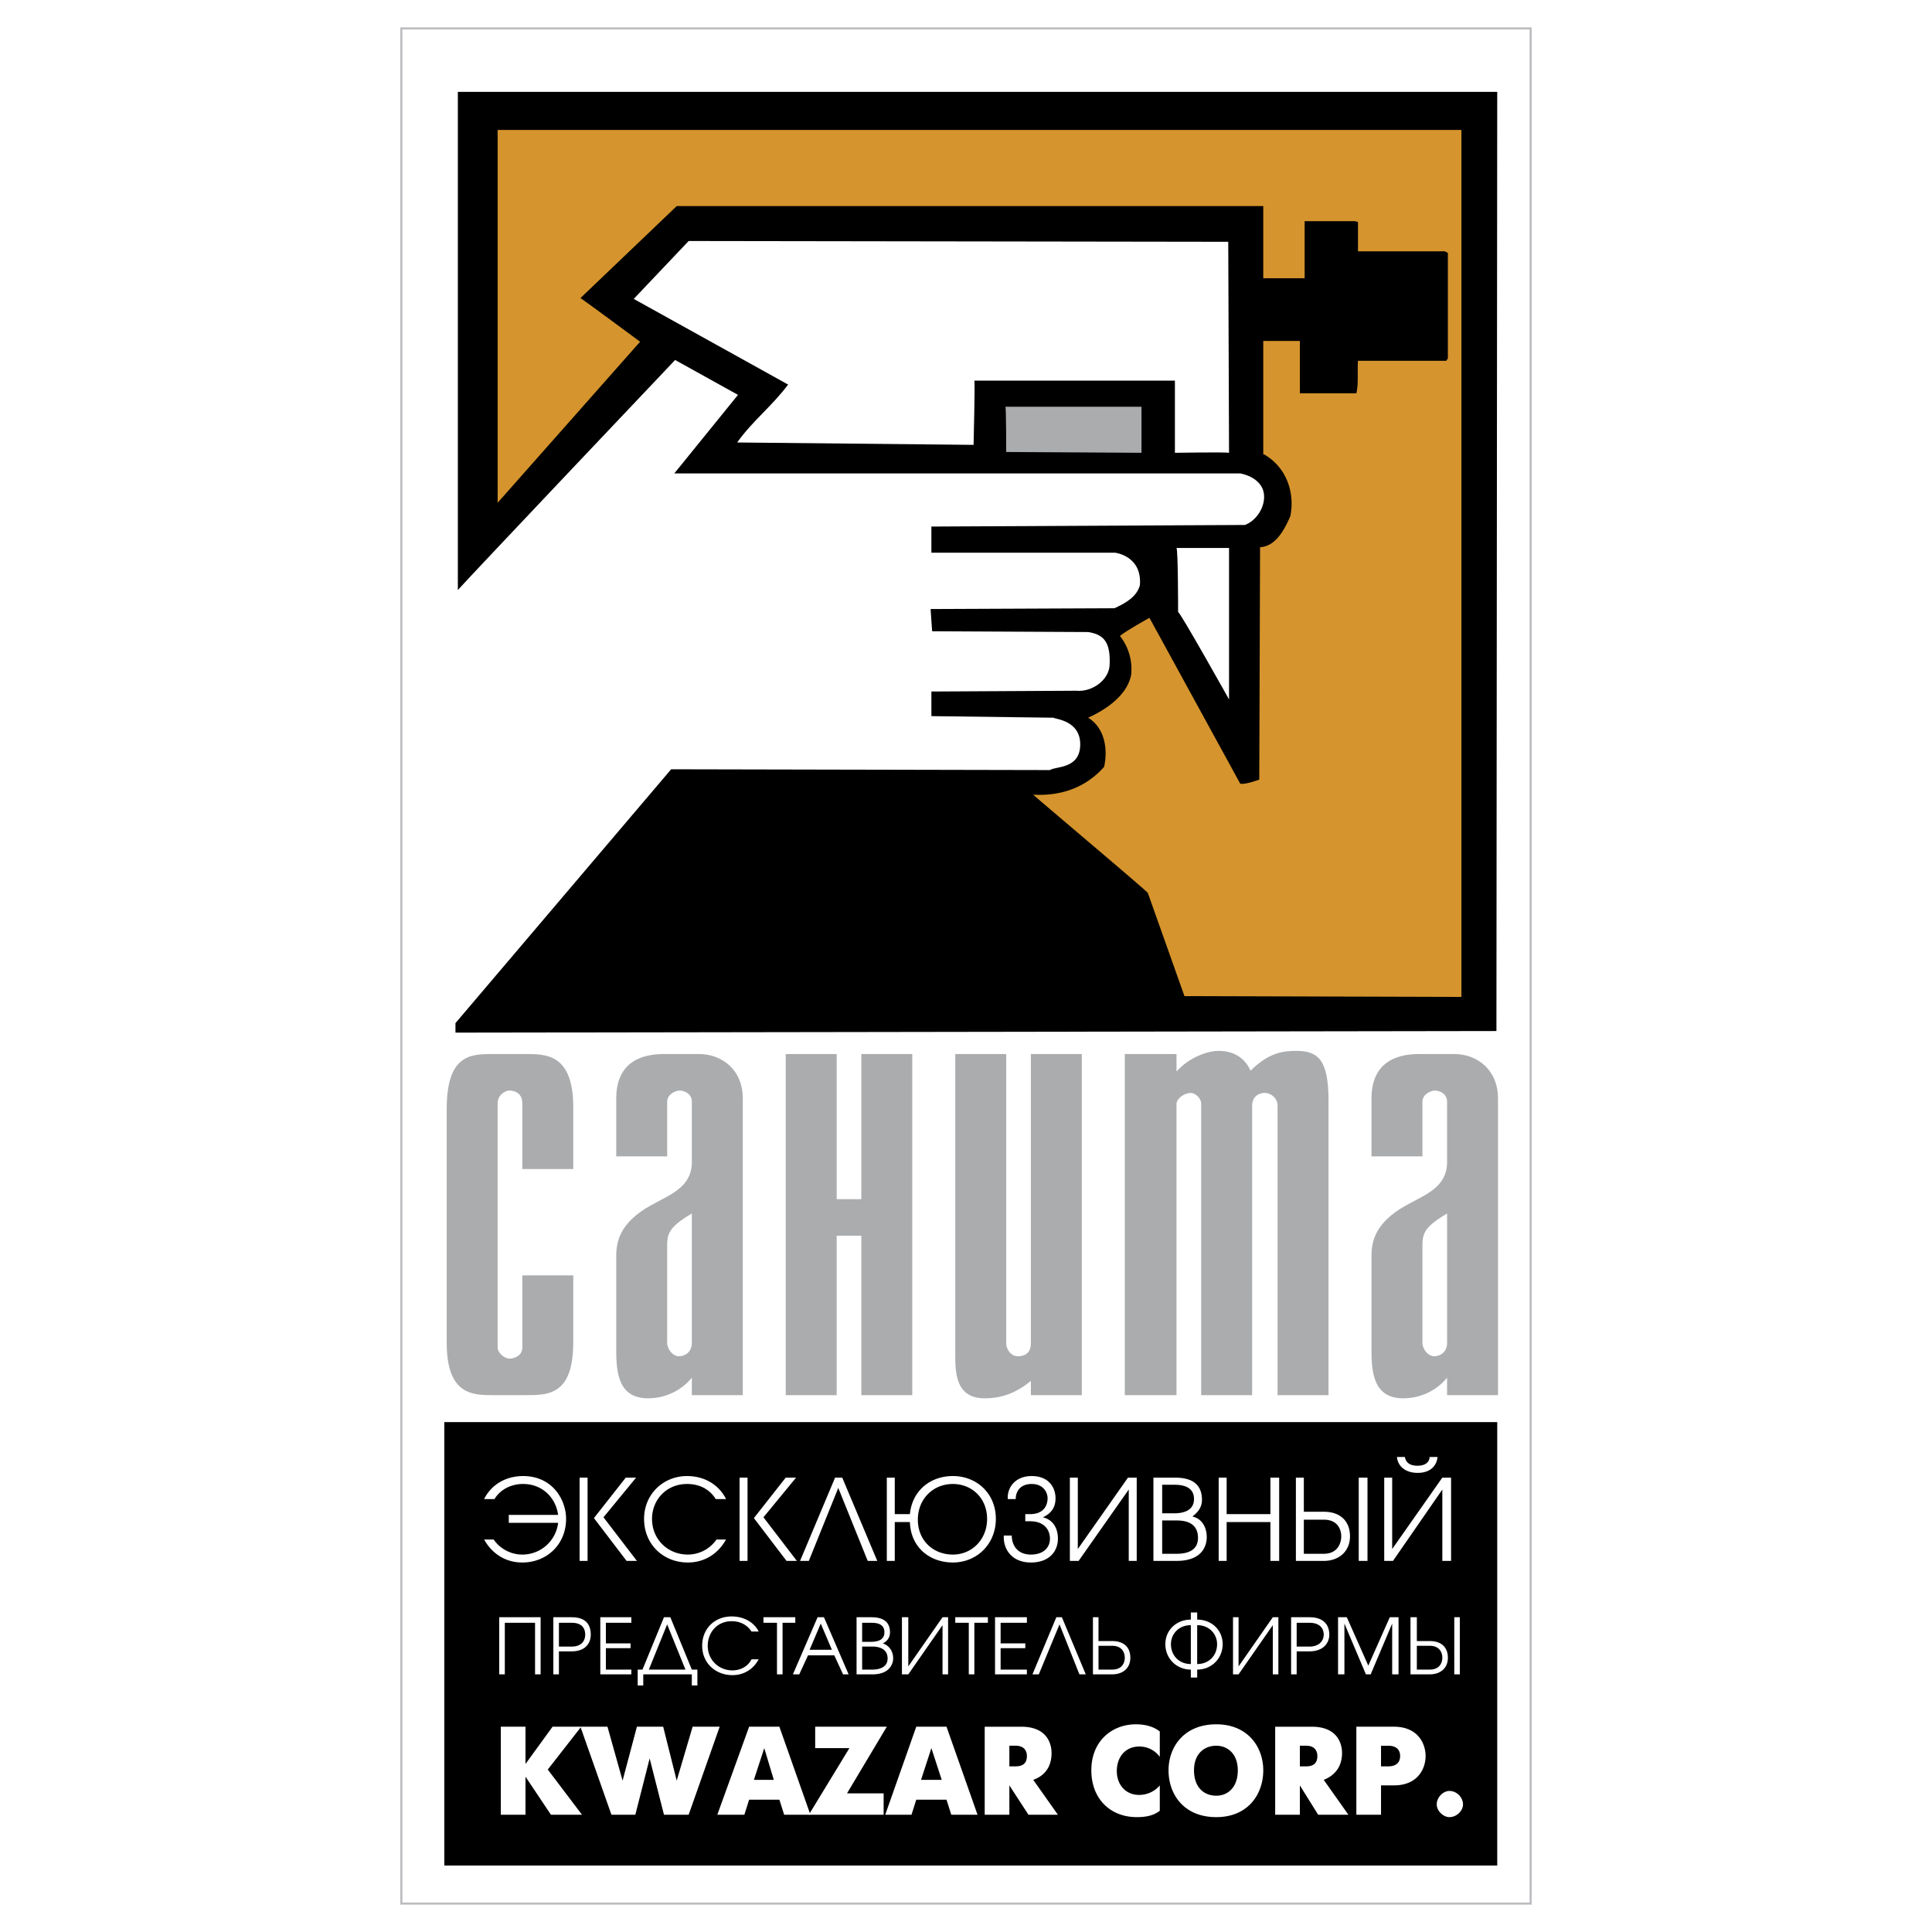
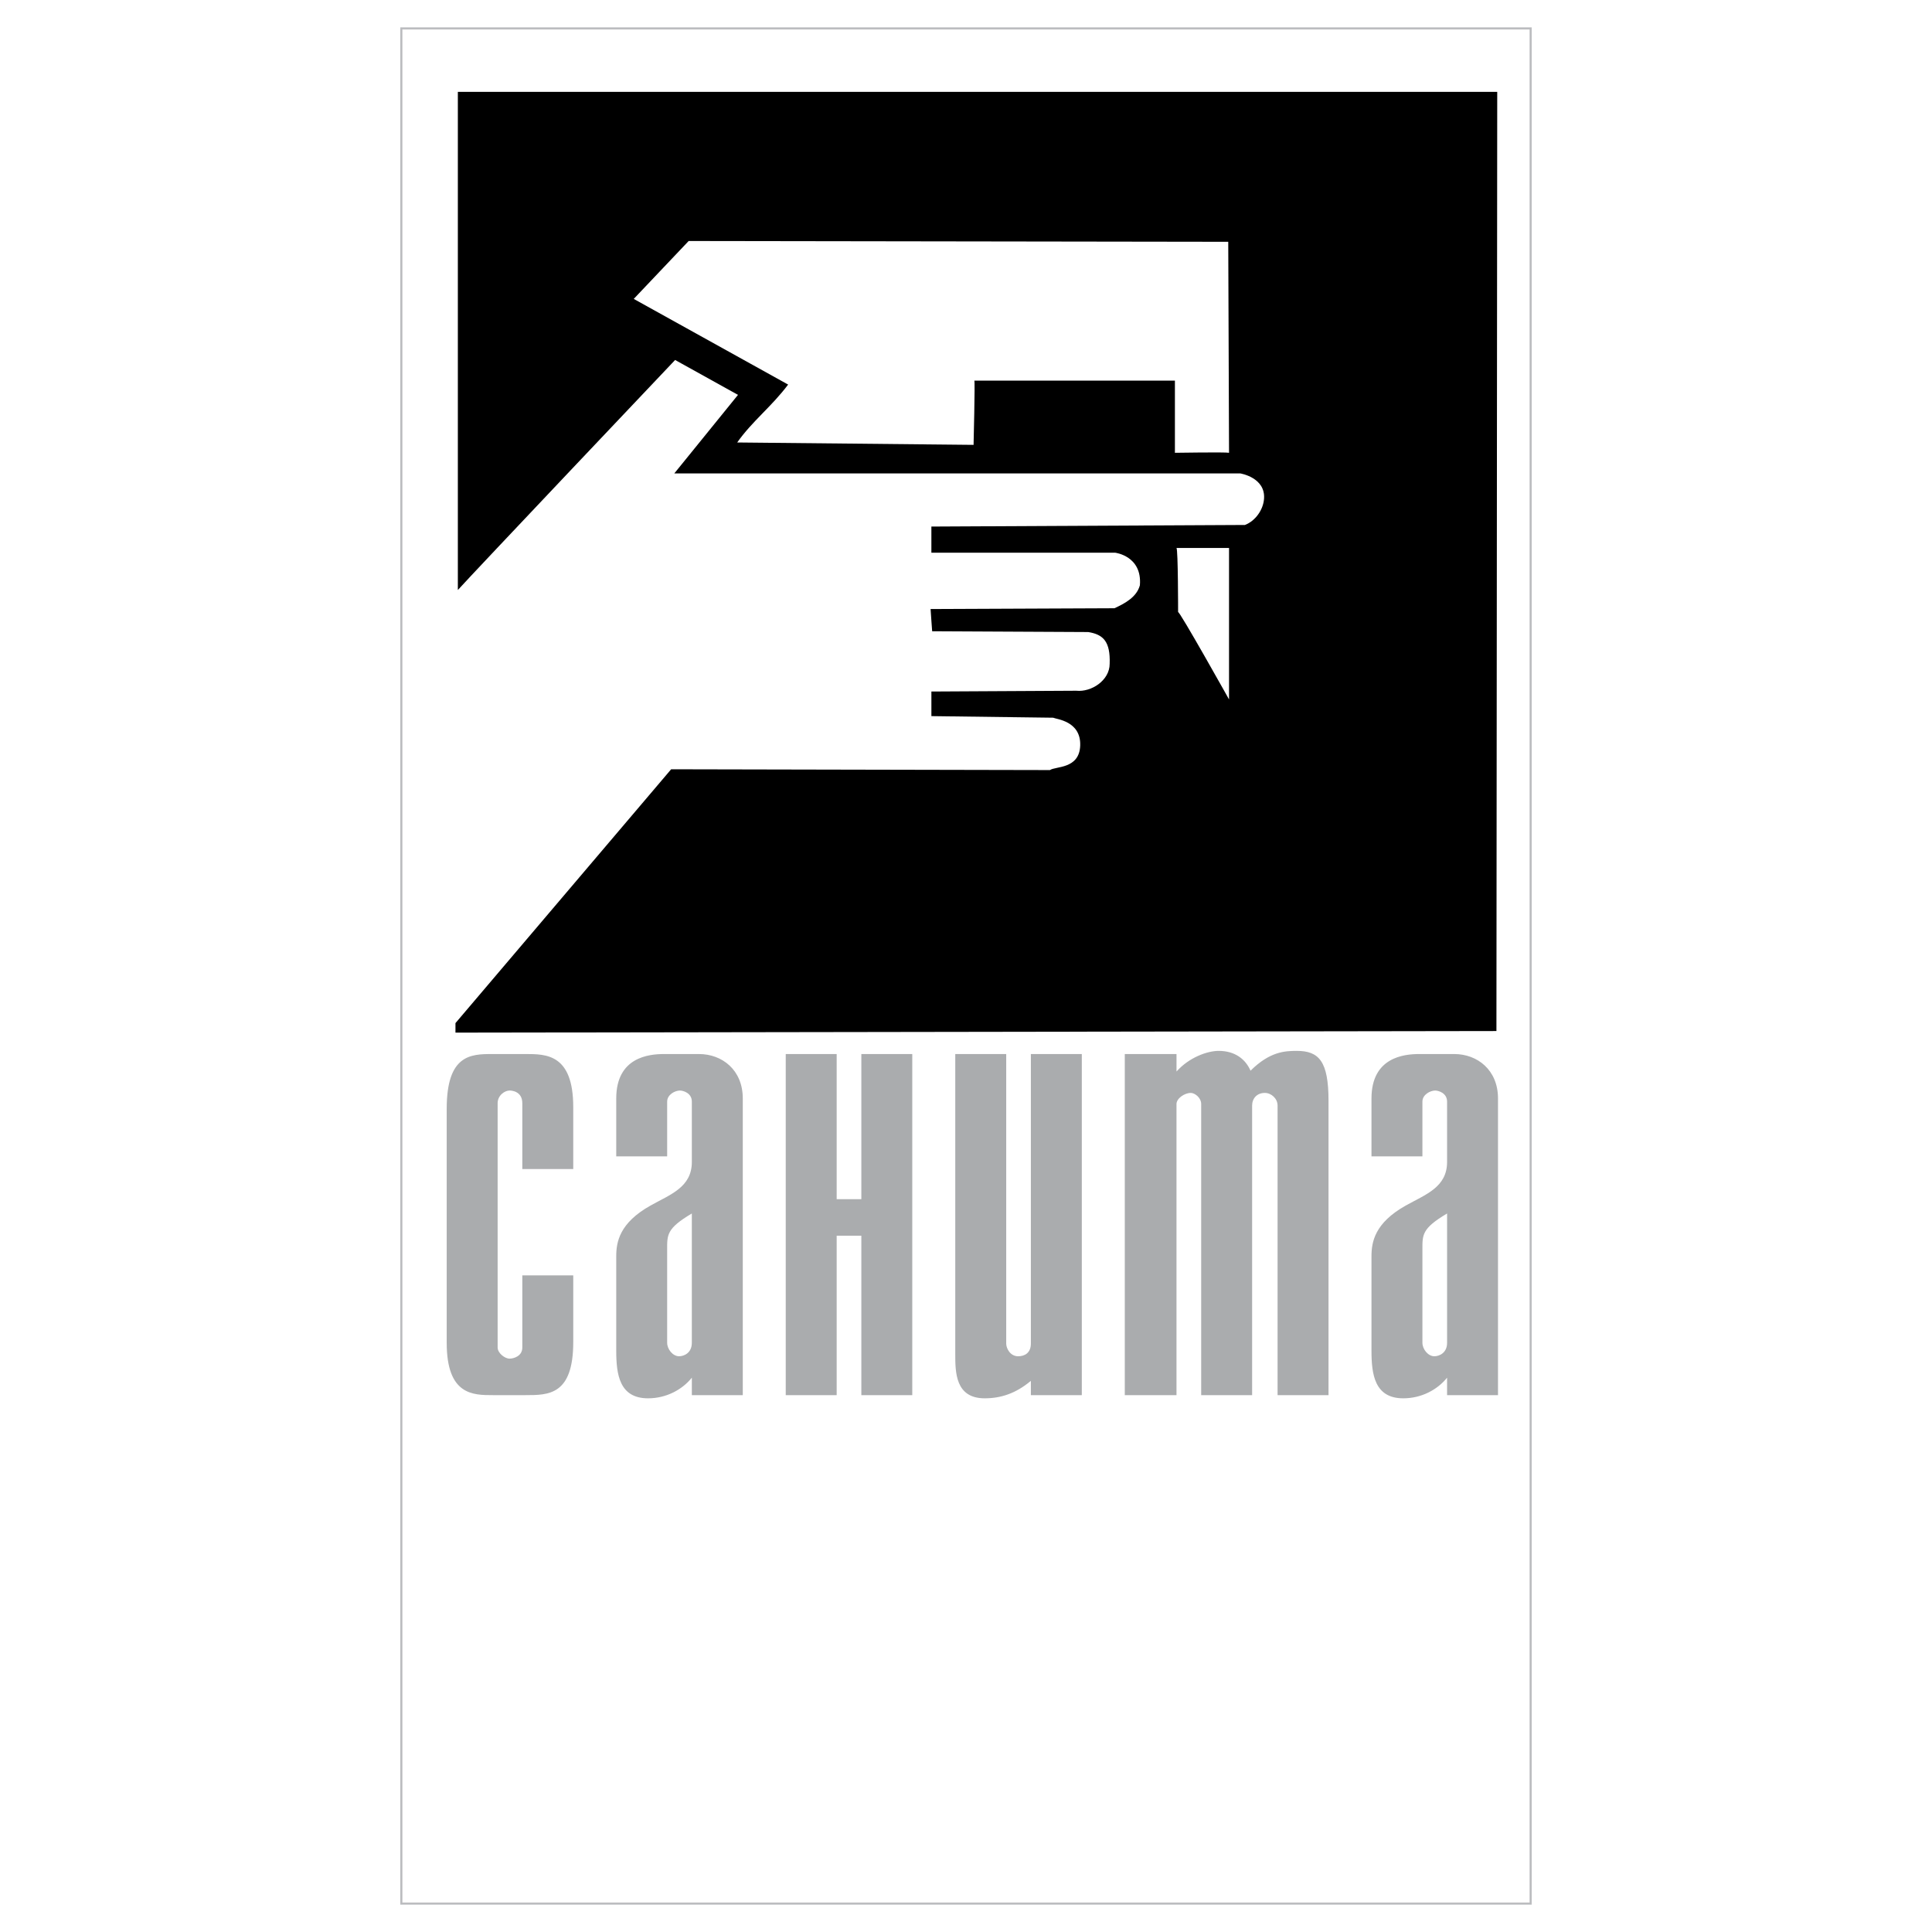
<svg xmlns="http://www.w3.org/2000/svg" width="2500" height="2500" viewBox="0 0 192.756 192.756">
  <g fill-rule="evenodd" clip-rule="evenodd">
    <path fill="#fff" d="M0 0h192.756v192.756H0V0z" />
    <path fill="#fff" stroke="#bbbcbf" stroke-width=".208" stroke-miterlimit="2.613" d="M40.042 2.834h112.671v187.088H40.042V2.834z" />
-     <path d="M44.33 141.883h105.049v44.24H44.33v-44.24z" />
-     <path fill="#fff" d="M49.809 167.051h.556v-5.145h3.017v5.145h.556v-5.699h-4.129v5.699zM55.208 167.051h.555v-2.295h1.271c1.429 0 1.906-.871 1.906-1.662 0-.713-.238-1.742-1.906-1.742h-1.826v5.699zm.556-5.145h1.271c1.032 0 1.35.555 1.35 1.188 0 .553-.318 1.186-1.35 1.186h-1.271v-2.374zM59.893 167.051h3.097v-.475h-2.541v-2.138h2.461v-.475h-2.461v-2.057h2.541v-.554h-3.097v5.699zM66.88 161.352h-.636l-2.144 5.225h-.477v1.582h.556v-1.107h4.844v1.107h.556v-1.582h-.556l-2.143-5.225zm-2.144 5.224l1.826-4.512 1.826 4.512h-3.652zM75.694 162.777c-.477-.951-1.509-1.504-2.7-1.504-1.667 0-2.938 1.188-2.938 2.928s1.35 2.928 3.018 2.928c1.111 0 2.064-.553 2.62-1.582h-.715c-.397.791-1.191 1.107-1.905 1.107-1.35 0-2.462-1.029-2.462-2.453 0-1.346.953-2.453 2.382-2.453 1.27 0 1.826.791 1.985 1.029h.715zM77.52 167.051h.556v-5.145h1.27v-.554H76.17v.554h1.35v5.145zM79.108 167.051h.635l.874-1.9h2.62l.874 1.9h.556l-2.461-5.699h-.636l-2.462 5.699zm1.667-2.453l1.112-2.613 1.111 2.613h-2.223zM85.46 167.051h1.588c1.826 0 2.064-1.188 2.064-1.584 0-.633-.318-1.266-1.032-1.504.317-.158.714-.475.714-1.107 0-1.424-1.27-1.504-1.906-1.504H85.46v5.699zm.556-.475v-2.297h1.032c.556 0 1.508.158 1.508 1.188 0 .949-.953 1.109-1.508 1.109h-1.032zm0-2.771v-1.898h.873c.397 0 1.35 0 1.35.949 0 .871-.874.949-1.35.949h-.873zM89.986 161.352v5.699h.635l3.415-4.908v4.908h.555v-5.699h-.555l-3.415 4.906v-4.906h-.635zM96.656 167.051h.555v-5.145h1.351v-.554h-3.256v.554h1.35v5.145zM99.275 167.051h3.178v-.475h-2.621v-2.138h2.461v-.475h-2.461v-2.057h2.621v-.554h-3.178v5.699zM105.945 161.352h-.554l-2.383 5.699h.635l2.064-4.987 1.986 4.987h.635l-2.383-5.699zM109.043 161.352v5.699h1.904c1.113 0 1.828-.635 1.828-1.662 0-1.029-.637-1.662-1.828-1.662h-1.35v-2.375h-.554zm.555 2.849h1.35c1.033 0 1.271.713 1.271 1.188s-.238 1.188-1.271 1.188h-1.35v-2.376zM118.809 167.367h.635v-.791c1.43 0 2.541-1.109 2.541-2.533s-1.111-2.453-2.541-2.453v-.713h-.635v.713c-1.43 0-2.541 1.029-2.541 2.453s1.111 2.533 2.541 2.533v.791zm0-1.346c-1.191 0-1.984-.871-1.984-1.979 0-1.029.793-1.9 1.984-1.9v3.879zm.634-3.878c1.191 0 1.986.871 1.986 1.9 0 1.107-.795 1.979-1.986 1.979v-3.879zM123.018 161.352v5.699h.554l3.416-4.908v4.908h.555v-5.699h-.555l-3.416 4.906v-4.906h-.554zM128.814 167.051h.555v-2.295h1.271c1.428 0 1.984-.871 1.984-1.662 0-.713-.318-1.742-1.984-1.742h-1.826v5.699zm.555-5.145h1.271c1.031 0 1.428.555 1.428 1.188 0 .553-.396 1.186-1.428 1.186h-1.271v-2.374zM133.498 167.051h.635v-5.067l2.144 5.067h.477l2.144-5.067v5.067h.635v-5.699h-.873l-2.144 4.828-2.145-4.828h-.873v5.699zM140.725 161.352v5.699h1.904c1.111 0 1.826-.635 1.826-1.662 0-1.029-.635-1.662-1.826-1.662h-1.27v-2.375h-.634zm.634 2.849h1.27c1.033 0 1.271.713 1.271 1.188s-.238 1.188-1.271 1.188h-1.27v-2.376zm3.733 2.85h.555v-5.699h-.555v5.699zM49.333 149.561c.635-1.029 1.747-1.504 2.858-1.504 1.905 0 3.255 1.346 3.493 3.086h-4.923v.791h4.923a3.589 3.589 0 0 1-3.573 3.166 3.476 3.476 0 0 1-2.858-1.504H48.3c.794 1.426 2.144 2.295 3.811 2.295 2.461 0 4.367-1.82 4.367-4.352 0-1.9-1.35-4.273-4.288-4.273-1.747 0-3.176.869-3.891 2.295h1.034zM57.828 147.424v8.309h.794v-8.309h-.794zm1.429 4.035l3.256 4.273h1.032l-3.335-4.352 3.255-3.957h-1.032l-3.176 4.036zM72.438 149.561c-.715-1.426-2.144-2.295-3.891-2.295-2.382 0-4.288 1.82-4.288 4.273 0 2.531 1.906 4.352 4.367 4.352 1.667 0 3.017-.869 3.812-2.295h-.953a3.48 3.48 0 0 1-2.859 1.504c-1.985 0-3.573-1.504-3.573-3.561 0-1.9 1.429-3.482 3.494-3.482 1.826 0 2.62 1.107 2.858 1.504h1.033zM73.788 147.424v8.309h.794v-8.309h-.794zm1.429 4.035l3.255 4.273h1.033l-3.335-4.352 3.255-3.957h-1.033l-3.175 4.036zM84.031 147.424h-.715l-3.493 8.308h.873l2.938-7.279 2.938 7.279h.953l-3.494-8.308zM89.271 151.064v-3.641h-.794v8.309h.794v-3.877h1.509c.08 2.533 1.985 4.035 4.288 4.035 2.381 0 4.288-1.82 4.288-4.352 0-2.533-1.906-4.273-4.288-4.273-2.224 0-4.05 1.424-4.288 3.799h-1.509zm5.797 4.036c-1.985 0-3.494-1.424-3.494-3.482 0-2.057 1.508-3.561 3.494-3.561 1.905 0 3.415 1.424 3.415 3.482-.001 2.057-1.51 3.561-3.415 3.561zM100.547 149.561h.793c0-.791.477-1.504 1.588-1.504 1.191 0 1.59.871 1.59 1.424 0 .633-.318 1.584-1.748 1.584h-.477v.711h.477c1.43 0 1.984.871 1.984 1.742s-.635 1.582-1.904 1.582c-1.35 0-1.906-.949-1.906-1.898h-.793c-.08 1.346.793 2.689 2.699 2.689 1.904 0 2.699-1.186 2.699-2.373 0-1.029-.477-1.9-1.508-2.137.713-.316 1.27-.871 1.27-1.9 0-1.027-.635-2.215-2.383-2.215-1.666 0-2.461 1.187-2.381 2.295zM106.74 147.424v8.308h.873l5.002-7.121v7.121h.795v-8.308h-.873l-5.004 7.123v-7.123h-.793zM115.076 155.732h2.303c2.701 0 3.018-1.662 3.018-2.373 0-.871-.396-1.82-1.43-2.059.398-.316.953-.791.953-1.662 0-2.137-1.904-2.215-2.779-2.215h-2.064v8.309h-.001zm.875-.711v-3.324h1.428c.795 0 2.145.158 2.145 1.74 0 1.426-1.35 1.584-2.145 1.584h-1.428zm0-4.037v-2.85h1.189c.637 0 1.986.08 1.986 1.426 0 1.266-1.271 1.424-1.986 1.424h-1.189zM121.588 155.732h.795v-3.877h4.367v3.877h.873v-8.308h-.873v3.64h-4.367v-3.64h-.795v8.308zM129.291 147.424v8.309h2.777c1.51 0 2.621-.949 2.621-2.453s-.953-2.453-2.621-2.453h-1.984v-3.402h-.793v-.001zm.793 4.193h1.984c1.43 0 1.748 1.029 1.748 1.662s-.318 1.742-1.748 1.742h-1.984v-3.404zm5.478 4.115h.873v-8.309h-.873v8.309zM138.104 147.424v8.309h.873l4.924-7.121v7.121h.873v-8.309h-.874l-5.002 7.123v-7.123h-.794zm1.269-2.059c.08.871.795 1.584 2.066 1.584 1.27 0 1.904-.713 1.984-1.584h-.795c0 .475-.396.871-1.189.871-.875 0-1.191-.396-1.271-.871h-.795zM49.967 181.059h2.462v-3.799l2.541 3.799h3.096l-3.414-4.512 3.335-4.274h-2.859l-2.699 3.719v-3.719h-2.462v8.786z" />
-     <path fill="#fff" d="M64.816 175.439l1.429 5.62h2.461l3.097-8.786h-2.7l-1.588 5.381-1.349-5.381h-2.621l-1.429 5.381-1.509-5.381h-2.699l3.096 8.786h2.382l1.43-5.62zM71.565 181.059h2.699l.477-1.504h3.018l.477 1.504h2.62l-3.097-8.785h-3.018l-3.176 8.785zm4.685-6.649l.953 3.166h-1.985l1.032-3.166z" />
    <path fill="#fff" d="M81.331 172.273v2.137h3.415l-4.05 6.649h7.464v-2.137h-3.653l3.97-6.649h-7.146zM88.319 181.059h2.62l.477-1.504h3.017l.477 1.504h2.62l-3.097-8.785h-3.017l-3.097 8.785zm4.605-6.649l1.032 3.166h-2.064l1.032-3.166zM98.244 181.059h2.461v-2.93l1.906 2.93h2.938l-2.461-3.482c.873-.316 1.826-1.029 1.826-2.691 0-.396-.08-2.611-3.018-2.611h-3.652v8.784zm2.461-4.829v-2.059h.635c.875 0 1.113.555 1.113 1.029 0 .555-.238 1.029-1.113 1.029h-.635v.001zM115.713 178.129a2.694 2.694 0 0 1-2.064.951c-1.35 0-2.225-1.029-2.225-2.375 0-1.424.875-2.453 2.225-2.453a2.51 2.51 0 0 1 2.064 1.029v-2.533c-.715-.555-1.588-.713-2.383-.713-2.383 0-4.447 1.662-4.447 4.59 0 2.85 1.906 4.67 4.527 4.67.715 0 1.588-.078 2.303-.633v-2.533zM121.35 181.295c3.176 0 4.686-2.295 4.686-4.67 0-2.295-1.51-4.59-4.686-4.59-3.256 0-4.764 2.295-4.764 4.59 0 2.375 1.508 4.67 4.764 4.67zm0-2.137c-1.191 0-2.223-.791-2.223-2.533 0-1.66 1.031-2.453 2.223-2.453 1.111 0 2.145.793 2.145 2.453-.001 1.742-1.034 2.533-2.145 2.533zM127.225 181.059h2.463v-2.93l1.826 2.93h3.018l-2.463-3.482c.795-.316 1.826-1.029 1.826-2.691 0-.396-.078-2.611-3.016-2.611h-3.654v8.784zm2.463-4.829v-2.059h.635c.873 0 1.111.555 1.111 1.029 0 .555-.238 1.029-1.111 1.029h-.635v.001zM135.324 181.059h2.461v-2.93h1.271c2.461 0 3.176-1.74 3.176-2.928s-.715-2.928-3.176-2.928h-3.732v8.786zm2.461-6.887h.715c1.033 0 1.191.635 1.191 1.029 0 .396-.158 1.029-1.191 1.029h-.715v-2.058zM143.344 180.029c0 .633.635 1.266 1.271 1.266.713 0 1.35-.633 1.35-1.266 0-.713-.637-1.346-1.35-1.346-.636.001-1.271.633-1.271 1.346z" />
    <path d="M149.299 102.867l-103.857.158v-.949L66.96 76.751l37.794.079c.557-.396 2.939-.079 3.018-2.453.08-2.454-2.381-2.612-2.699-2.771l-12.148-.158v-2.454l14.451-.079c1.508.158 3.336-1.029 3.336-2.69.078-2.216-.637-2.928-2.145-3.166l-15.563-.079c0 .079-.159-2.137-.159-2.216l18.341-.079c1.033-.475 2.225-1.108 2.541-2.295.238-2.928-2.461-3.245-2.461-3.245H92.924v-2.611l31.285-.158c1.031-.396 1.826-1.504 1.904-2.612.16-2.137-2.381-2.533-2.381-2.533H67.277l6.352-7.834-6.272-3.482S46.871 57.52 45.68 58.866v-49.7h103.699l-.08 93.701z" />
-     <path d="M145.805 99.465l-27.631-.08-3.652-10.288c.158 0-11.514-9.813-11.434-9.813 2.779.158 5.24-.712 7.066-2.77.396-1.741.08-3.878-1.588-4.907 1.746-.791 3.891-2.215 4.287-4.273a5.329 5.329 0 0 0-1.111-3.877c.396-.396 2.938-1.82 2.938-1.82l9.053 16.541c.396.158 1.904-.396 1.904-.396l.08-23.188c1.588-.079 2.461-1.82 3.018-3.087.477-2.374-.396-4.906-2.621-6.172h-.078V34.016h3.652v5.223h5.637c.238-1.028.08-2.137.16-3.244h8.812l.158-.238V25.231l-.316-.158h-8.654v-2.928l-.318-.079h-5.002v5.698h-4.129v-7.202h-58.52l-9.607 9.181c.079 0 5.955 4.353 5.955 4.353L49.65 50.161V12.964h96.155v86.501z" fill="#d5942d" />
    <path d="M122.621 45.175c-.318-.08-5.4 0-5.4 0v-7.202h-20.01c.08.08-.078 6.411-.078 6.411l-23.583-.238c1.509-2.137 3.415-3.562 5.082-5.777l-15.404-8.547 5.479-5.777 53.835.079.079 21.051z" fill="#fff" />
-     <path d="M113.887 45.175l-13.498-.08s0-4.511-.08-4.511h13.578v4.591z" fill="#aaacae" />
    <path d="M122.621 69.787c.316.554-5.082-9.101-5.082-8.706 0-.079 0-6.252-.16-6.41h5.242v15.116z" fill="#fff" />
    <path d="M52.111 127.242v7.201c0 .871-.874 1.109-1.271 1.109-.476 0-1.191-.555-1.191-1.109V110.07c0-.793.715-1.268 1.191-1.268.08 0 1.271 0 1.271 1.268v6.568h5.082v-6.174c0-5.303-2.7-5.303-4.764-5.303h-3.335c-2.144 0-4.526.08-4.526 5.461v23.346c0 5.225 2.621 5.225 4.605 5.225h3.256c2.303 0 4.764 0 4.764-5.303v-6.648h-5.082zM61.481 115.371h5.082v-5.461c0-.711.794-1.107 1.271-1.107.318 0 1.191.238 1.191 1.107v6.016c0 2.533-2.144 3.244-4.129 4.354-3.097 1.74-3.414 3.639-3.414 5.064v9.418c0 2.373.317 4.748 3.176 4.748 1.826 0 3.415-.871 4.367-2.059v1.742h5.082v-29.6c0-2.848-2.064-4.432-4.367-4.432h-3.494c-1.508 0-4.764.316-4.764 4.432v5.778h-.001zm7.543 5.699v12.898c0 1.029-.794 1.346-1.271 1.346-.635 0-1.191-.711-1.191-1.346v-9.258c0-1.503-.079-2.136 2.462-3.64zM78.393 139.193h5.082v-15.908h2.462v15.908h5.081v-34.031h-5.081v14.483h-2.462v-14.483h-5.082v34.031zM107.932 105.162h-5.082v28.887c0 .949-.635 1.266-1.271 1.266-.793 0-1.189-.791-1.189-1.266v-28.887h-5.083v29.916c0 1.82 0 4.432 2.938 4.432 1.588 0 3.096-.475 4.605-1.742v1.426h5.082v-34.032zM112.219 139.193h5.16v-29.045c0-.555.795-1.107 1.43-1.107.396 0 1.033.475 1.033 1.107v29.045h5.082v-28.887c0-.713.475-1.266 1.27-1.266.635 0 1.27.553 1.27 1.266v28.887h5.082v-29.361c0-3.957-.953-4.986-3.176-4.986-1.191 0-2.699.08-4.605 1.979-.477-1.107-1.508-1.979-3.176-1.979-1.111 0-2.938.633-4.209 2.059v-1.742h-5.16v34.03h-.001zM136.834 115.371h5.08v-5.461c0-.711.795-1.107 1.271-1.107.318 0 1.191.238 1.191 1.107v6.016c0 2.533-2.145 3.244-4.129 4.354-3.098 1.74-3.414 3.639-3.414 5.064v9.418c0 2.373.316 4.748 3.176 4.748 1.826 0 3.414-.871 4.367-2.059v1.742h5.08v-29.6c0-2.848-2.064-4.432-4.365-4.432h-3.494c-1.51 0-4.764.316-4.764 4.432v5.778h.001zm7.543 5.699v12.898c0 1.029-.795 1.346-1.271 1.346-.635 0-1.191-.711-1.191-1.346v-9.258c-.001-1.503-.079-2.136 2.462-3.64z" fill="#aaacae" />
  </g>
</svg>